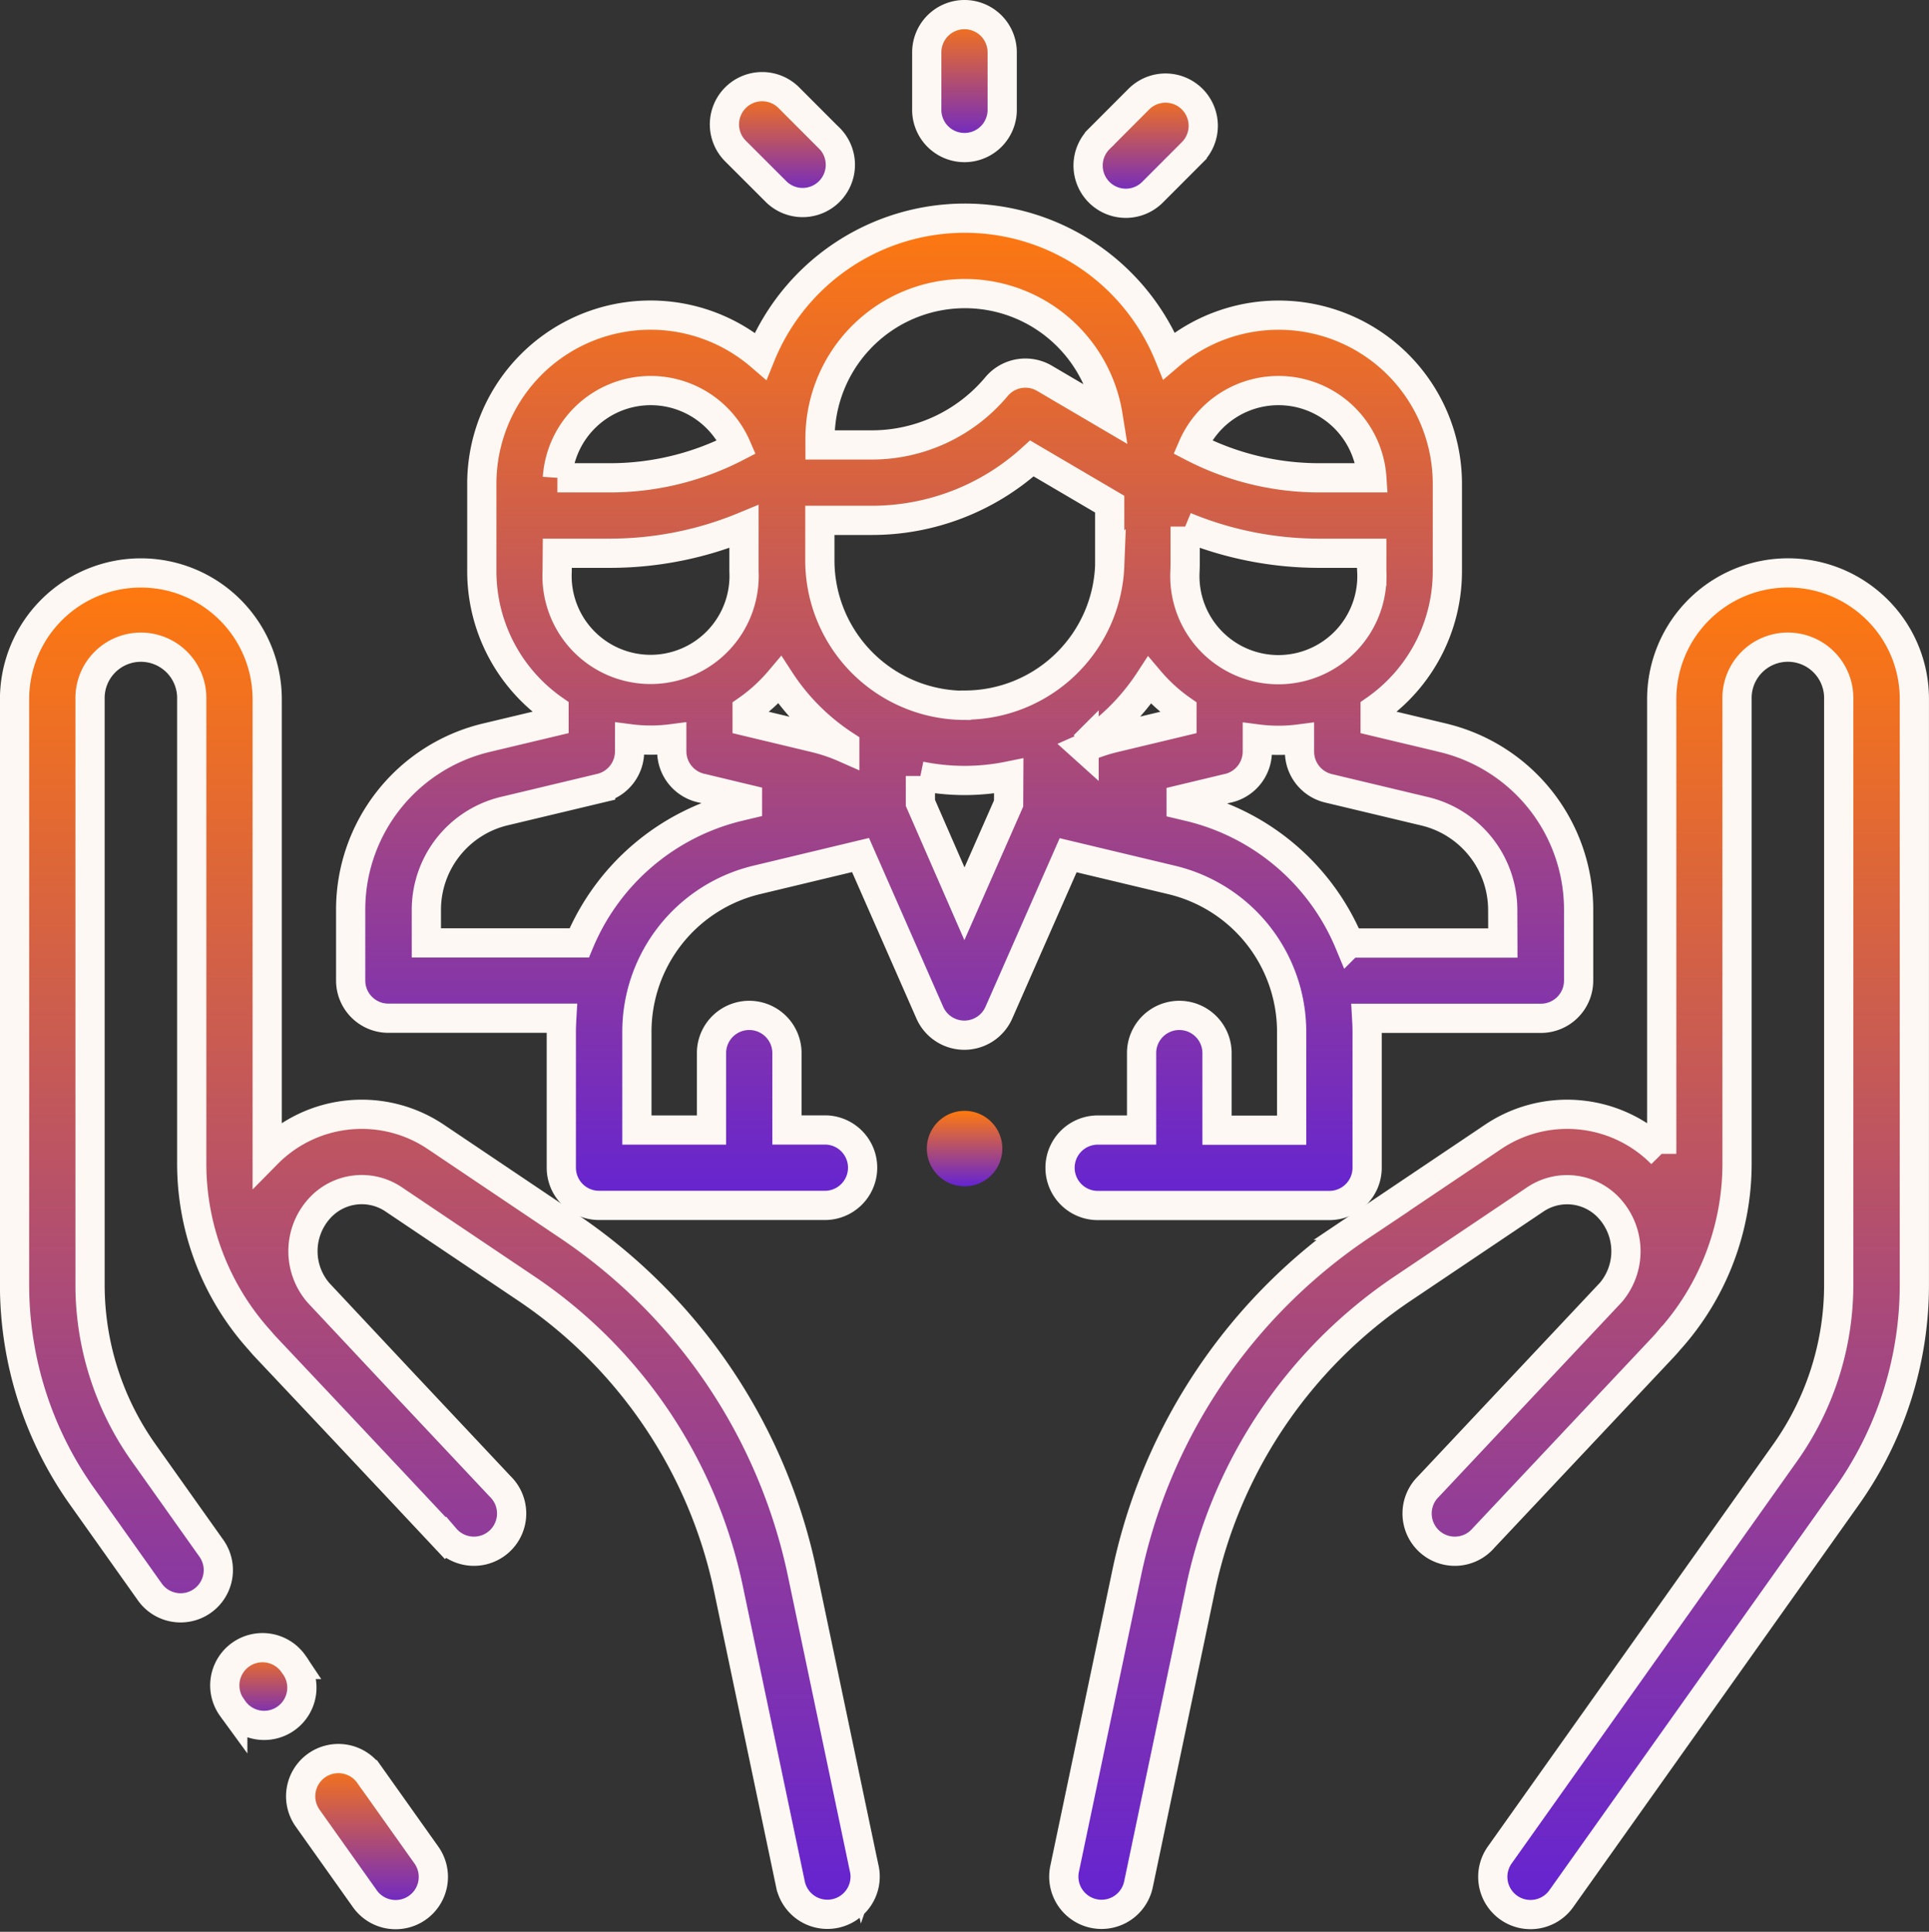
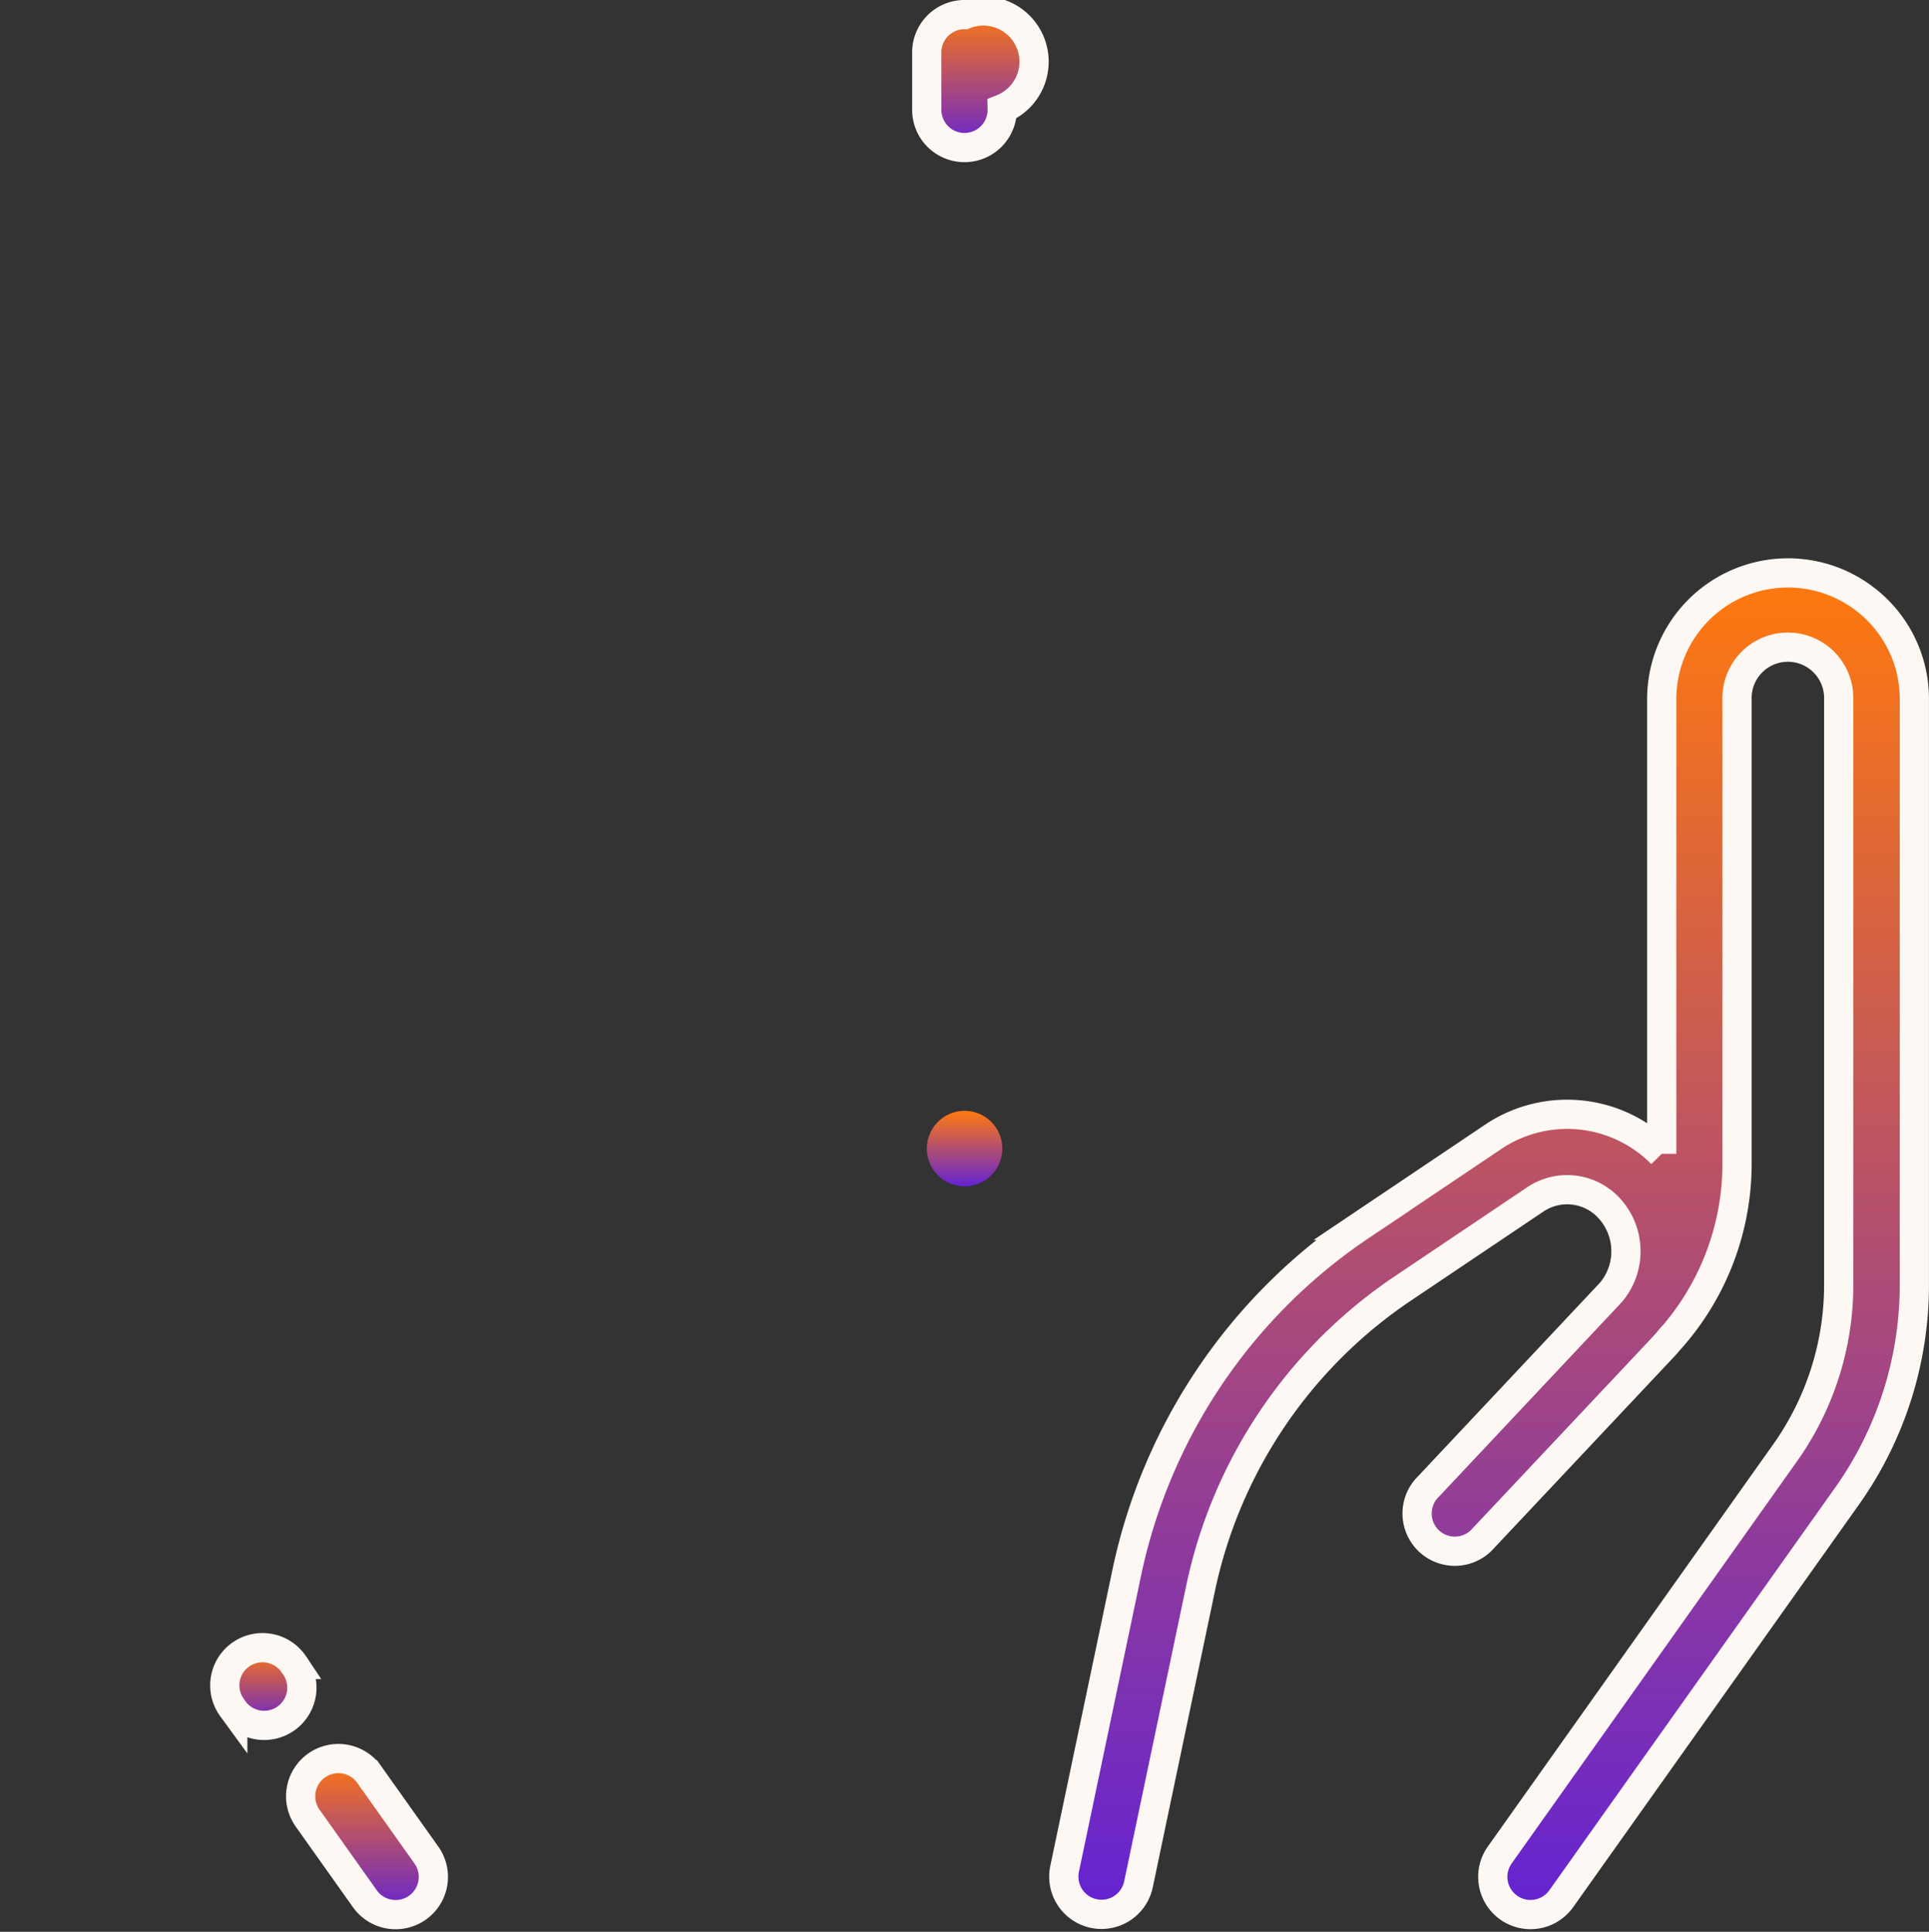
<svg xmlns="http://www.w3.org/2000/svg" width="66" height="66.099" viewBox="0 0 66 66.099">
  <rect x="0" y="0" width="66" height="66.099" fill="#333333" stroke="none" />
  <defs>
    <linearGradient id="a" x1="0.5" x2="0.5" y2="1" gradientUnits="objectBoundingBox">
      <stop offset="0" stop-color="#ff790e" />
      <stop offset="1" stop-color="#6423d2" />
    </linearGradient>
  </defs>
  <g transform="translate(0.5 0.5)">
    <g transform="translate(9.794 59.68)">
      <path d="M80.911,474.073l-1.943-2.737a1.291,1.291,0,1,0-2.105,1.495l1.943,2.737a1.291,1.291,0,1,0,2.105-1.495Z" transform="translate(-76.624 -470.791)" stroke="#fdf8f3" stroke-width="1" fill="url(#a)" />
    </g>
    <g transform="translate(0 19.102)">
      <g transform="translate(0 0)">
-         <path d="M29.071,200.791l-2.115-10.08a19.01,19.01,0,0,0-8.04-11.934L14.4,175.74a4.542,4.542,0,0,0-5.758.588V160.774a4.322,4.322,0,1,0-8.644,0v20.015a12.5,12.5,0,0,0,2.321,7.277l2.3,3.242a1.291,1.291,0,1,0,2.105-1.495l-2.3-3.242a9.935,9.935,0,0,1-1.843-5.782V160.774a1.74,1.74,0,1,1,3.479,0v15.879a9.02,9.02,0,0,0,2.326,6.056c.065.077.131.154.2.227.857.909,1.866,1.979,2.814,2.987l1.329,1.414.013.013,1.993,2.125a1.291,1.291,0,1,0,1.879-1.767c-.024-.025-1.535-1.634-3.26-3.468L10.4,181.087l-.022-.025a2.178,2.178,0,0,1,.042-2.855,1.951,1.951,0,0,1,2.541-.327l4.515,3.036a16.442,16.442,0,0,1,6.954,10.322l2.115,10.08a1.291,1.291,0,1,0,2.527-.53Z" transform="translate(0 -156.45)" stroke="#fdf8f3" stroke-width="1" fill="url(#a)" />
-       </g>
+         </g>
    </g>
    <g transform="translate(7.214 55.909)">
      <path d="M58.234,442.128l-.008-.011a1.291,1.291,0,1,0-2.1,1.5l.008.011a1.291,1.291,0,1,0,2.1-1.5Z" transform="translate(-55.884 -441.575)" stroke="#fdf8f3" stroke-width="1" fill="url(#a)" />
    </g>
    <g transform="translate(35.899 19.102)">
      <path d="M314.061,157.406a4.321,4.321,0,0,0-7.027,3.371v15.554a4.543,4.543,0,0,0-5.758-.588l-4.516,3.036a19.009,19.009,0,0,0-8.04,11.933l-2.115,10.08a1.291,1.291,0,1,0,2.527.53l2.115-10.08a16.442,16.442,0,0,1,6.952-10.32l4.516-3.036a1.951,1.951,0,0,1,2.541.327,2.179,2.179,0,0,1,.045,2.852l-.025.027-6.22,6.619a1.291,1.291,0,1,0,1.879,1.767l6.15-6.537c.069-.074.136-.15.2-.227a9.019,9.019,0,0,0,2.326-6.056V160.776a1.74,1.74,0,1,1,3.479,0v20.015a9.936,9.936,0,0,1-1.843,5.782L301.5,200.311a1.291,1.291,0,1,0,2.105,1.495l9.752-13.738a12.5,12.5,0,0,0,2.321-7.277V160.776A4.3,4.3,0,0,0,314.061,157.406Z" transform="translate(-286.578 -156.453)" stroke="#fdf8f3" stroke-width="1" fill="url(#a)" />
    </g>
    <g transform="translate(11.506 6.965)">
-       <path d="M130.729,71.768l-2.3-.548v-.409a5.773,5.773,0,0,0,2.471-4.734V63.089a5.773,5.773,0,0,0-9.525-4.391,7.537,7.537,0,0,0-13.973.011,5.772,5.772,0,0,0-9.538,4.381v2.986a5.774,5.774,0,0,0,2.471,4.734v.409l-2.3.548a6.047,6.047,0,0,0-4.658,5.9v2.411a1.291,1.291,0,0,0,1.291,1.291h5.932c-.009.157-.016.314-.016.472v4.641a1.291,1.291,0,0,0,1.291,1.291h7.763a1.291,1.291,0,0,0,0-2.581h-1.334V82.527a1.291,1.291,0,0,0-2.581,0v2.668h-2.553v-3.35a5.345,5.345,0,0,1,4.11-5.211l3.542-.849,2.37,5.393a1.291,1.291,0,0,0,1.182.771h0a1.291,1.291,0,0,0,1.181-.771l2.37-5.386,3.531.843a5.344,5.344,0,0,1,4.116,5.215V85.2h-2.553V82.527a1.291,1.291,0,0,0-2.581,0v2.668h-1.463a1.291,1.291,0,1,0,0,2.581h7.889a1.291,1.291,0,0,0,1.291-1.291V81.848c0-.163-.007-.319-.016-.476H134.1a1.291,1.291,0,0,0,1.291-1.291V77.67a6.047,6.047,0,0,0-4.659-5.9Zm-5.6-11.875a3.2,3.2,0,0,1,3.187,2.985h-1.8a9.411,9.411,0,0,1-4.333-1.056,3.2,3.2,0,0,1,2.944-1.929Zm-3.2,5.993c0-.063,0-.126,0-.189v-1.15a11.991,11.991,0,0,0,4.585.912h1.8v.614a3.2,3.2,0,1,1-6.391,0Zm-12.493-4.347h0a4.958,4.958,0,0,1,9.854-.788l-2.173-1.277a1.29,1.29,0,0,0-1.643.284,5.561,5.561,0,0,1-4.273,1.995h-1.765v-.213Zm-5.789-1.646a3.2,3.2,0,0,1,2.934,1.93,9.409,9.409,0,0,1-4.331,1.055h-1.8a3.2,3.2,0,0,1,3.194-2.985Zm-3.2,5.566h1.8a11.988,11.988,0,0,0,4.587-.913l0,1.528a3.2,3.2,0,1,1-6.392,0Zm6.235,8.662a7.916,7.916,0,0,0-5.485,4.67h-5.23V77.669a3.474,3.474,0,0,1,2.675-3.389l3.287-.785a1.291,1.291,0,0,0,.991-1.255v-.434a5.6,5.6,0,0,0,1.443,0v.427a1.293,1.293,0,0,0,1.049,1.27l1.925.462Zm3.6-2a6.058,6.058,0,0,0-1.034-.349l-2.306-.552v-.4a5.824,5.824,0,0,0,1.119-1.022,7.6,7.6,0,0,0,2.221,2.226Zm5.606,1.9-1.511,3.432L112.87,74v-.919a7.565,7.565,0,0,0,3.023,0Zm-1.5-3.358a4.963,4.963,0,0,1-4.958-4.958V64.334H111.2a8.133,8.133,0,0,0,5.485-2.119l2.662,1.564v2.107A4.963,4.963,0,0,1,114.4,70.655Zm4.082,1.464v-.087a7.6,7.6,0,0,0,2.239-2.232,5.823,5.823,0,0,0,1.11,1.012v.4l-2.306.552a6.075,6.075,0,0,0-1.045.353Zm14.328,6.669h-5.253a7.915,7.915,0,0,0-5.49-4.667l-.648-.154,1.936-.464a1.292,1.292,0,0,0,1.055-1.271v-.427a5.6,5.6,0,0,0,1.443,0v.434a1.291,1.291,0,0,0,.991,1.255l3.287.785a3.474,3.474,0,0,1,2.675,3.389Z" transform="translate(-93.385 -53.994)" stroke="#fdf8f3" stroke-width="1" fill="url(#a)" />
-     </g>
+       </g>
    <g transform="translate(31.212 37.509)">
      <path d="M248.207,296.046a1.291,1.291,0,1,0,.378.914,1.291,1.291,0,0,0-.378-.914Z" transform="translate(-246.003 -295.668)" fill="url(#a)" />
    </g>
    <g transform="translate(31.208 0)">
-       <path d="M247.284,0a1.291,1.291,0,0,0-1.291,1.291V3.222a1.291,1.291,0,1,0,2.581,0V1.291A1.291,1.291,0,0,0,247.284,0Z" transform="translate(-245.992 0)" stroke="#fdf8f3" stroke-width="1" fill="url(#a)" />
+       <path d="M247.284,0a1.291,1.291,0,0,0-1.291,1.291V3.222a1.291,1.291,0,1,0,2.581,0A1.291,1.291,0,0,0,247.284,0Z" transform="translate(-245.992 0)" stroke="#fdf8f3" stroke-width="1" fill="url(#a)" />
    </g>
    <g transform="translate(24.302 2.48)">
-       <path d="M195.158,20.944l-1.351-1.353a1.291,1.291,0,1,0-1.825,1.826l1.354,1.353a1.291,1.291,0,1,0,1.825-1.826Z" transform="translate(-191.604 -19.213)" stroke="#fdf8f3" stroke-width="1" fill="url(#a)" />
-     </g>
+       </g>
    <g transform="translate(36.745 2.514)">
-       <path d="M293.292,19.847a1.291,1.291,0,0,0-1.826,0l-1.343,1.345a1.291,1.291,0,1,0,1.826,1.825l1.343-1.345a1.291,1.291,0,0,0,0-1.825Z" transform="translate(-289.746 -19.469)" stroke="#fdf8f3" stroke-width="1" fill="url(#a)" />
-     </g>
+       </g>
  </g>
</svg>